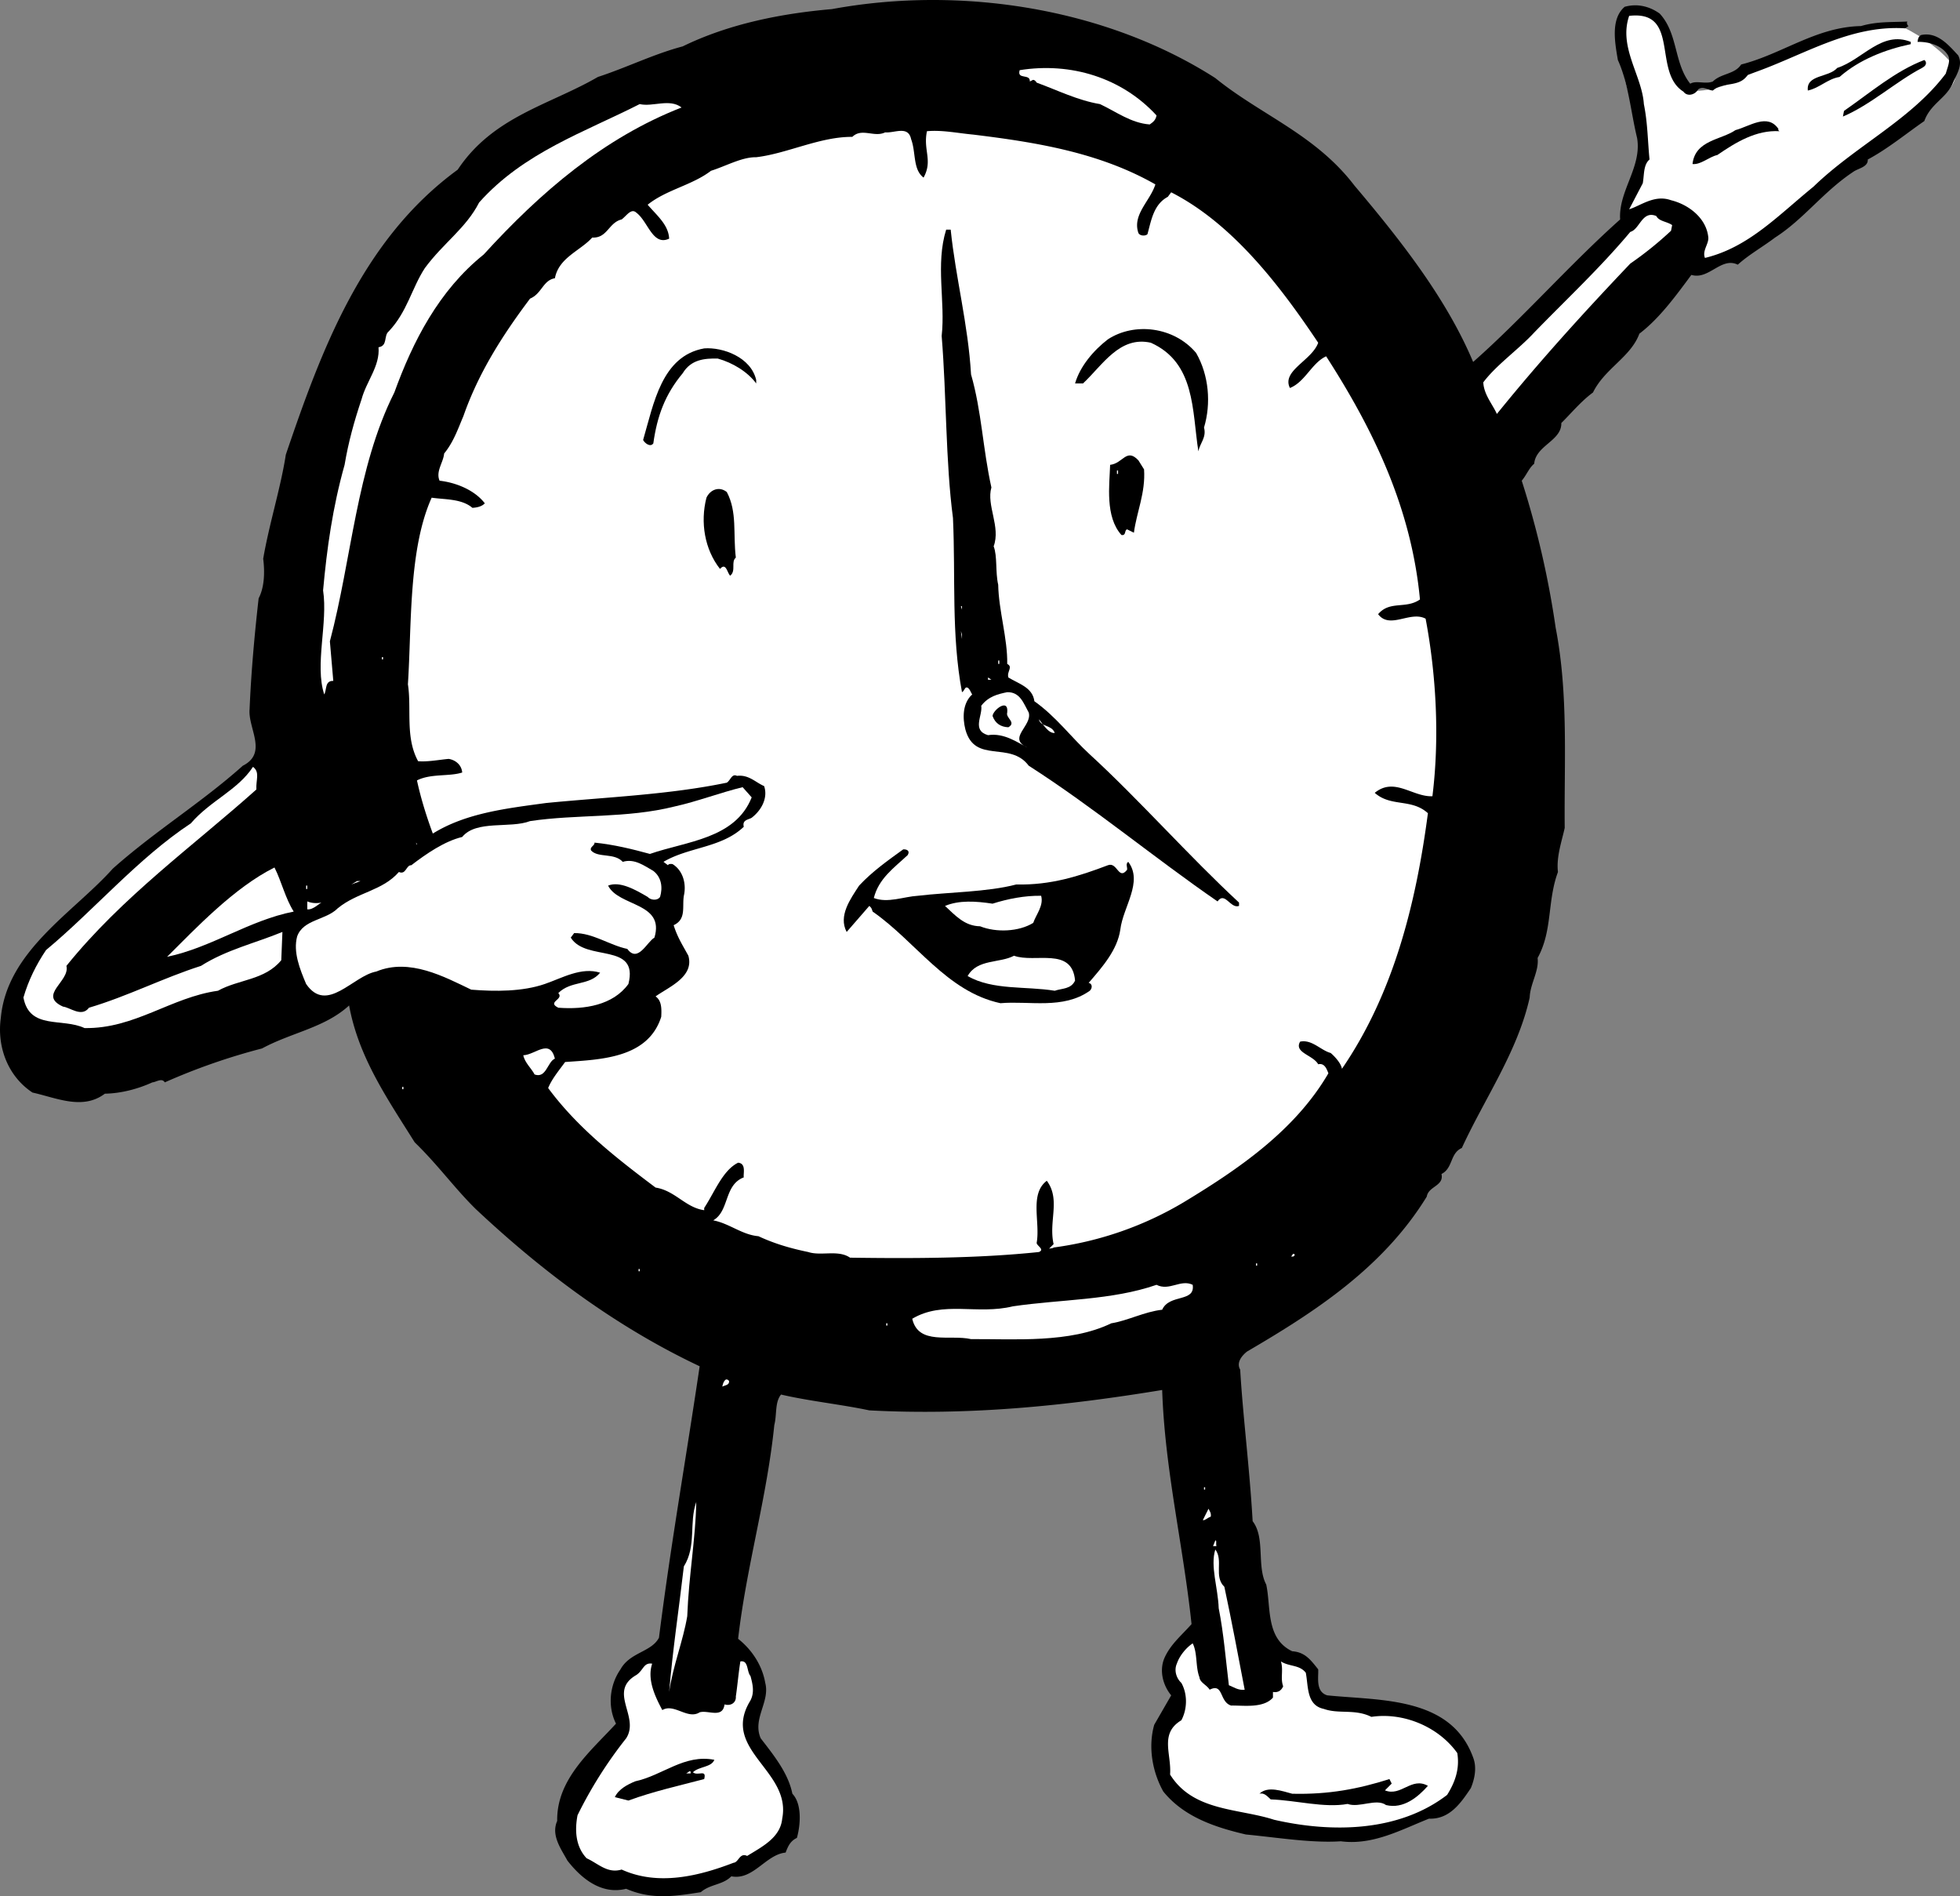
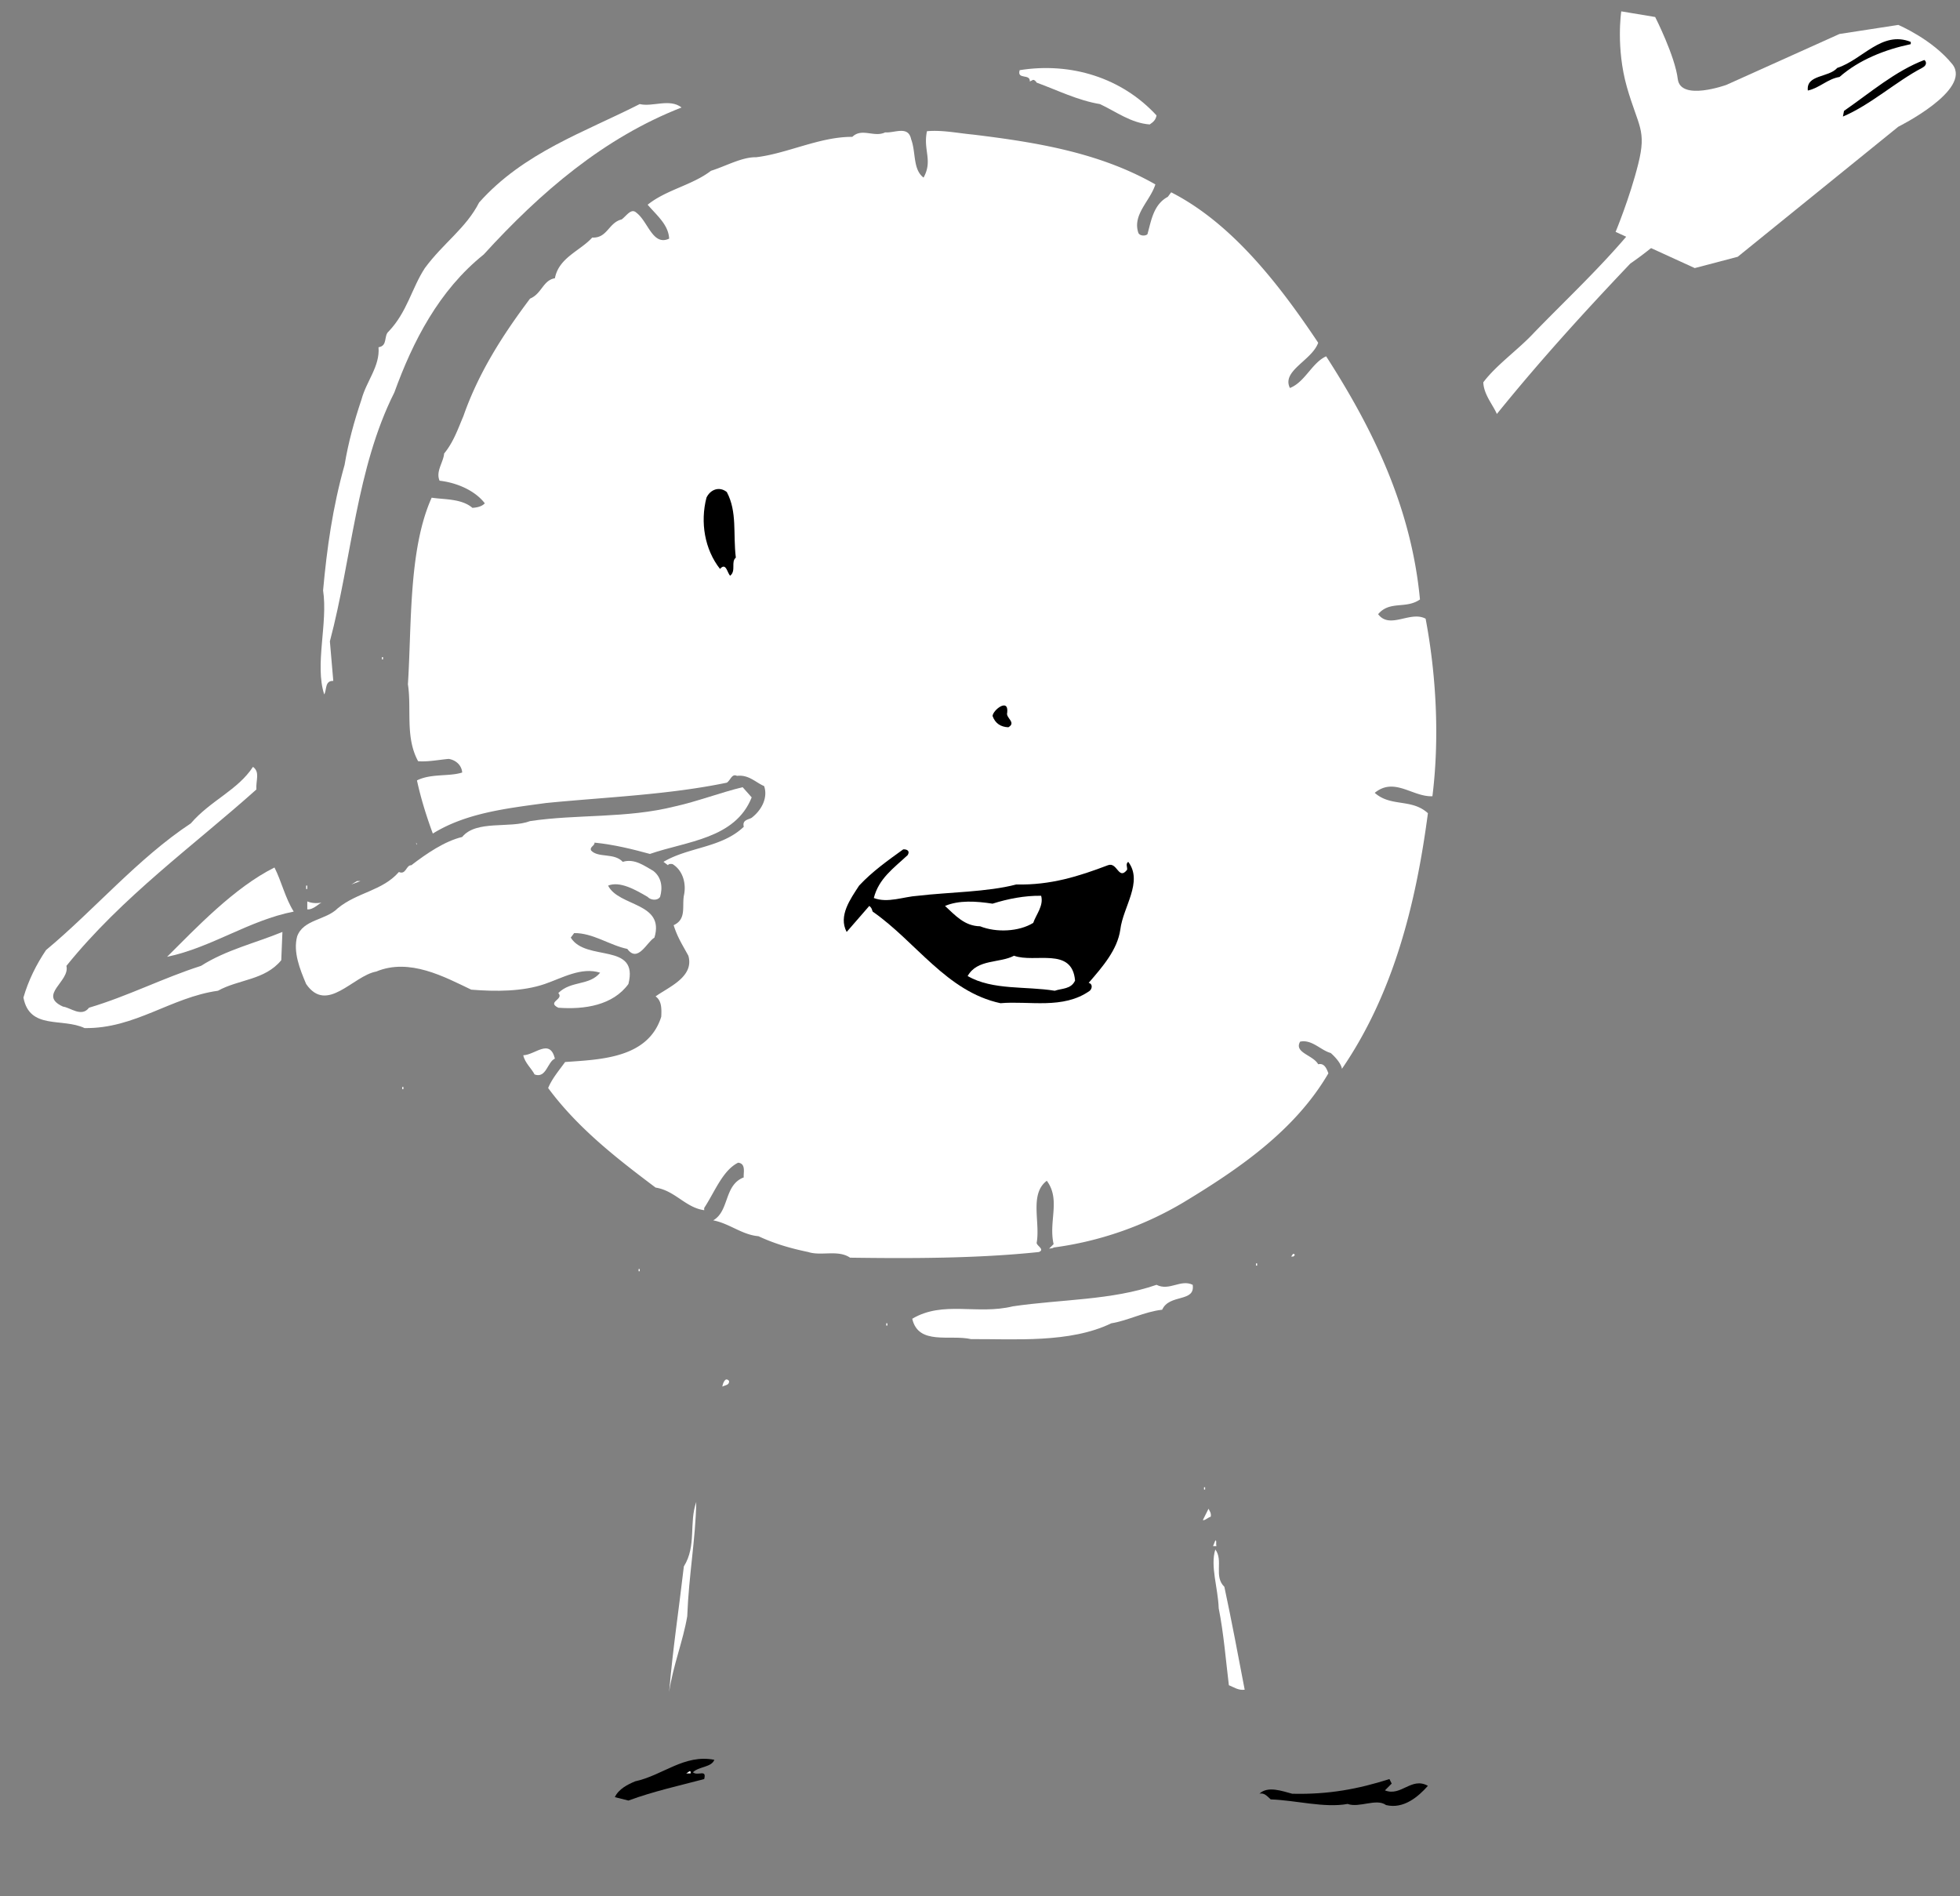
<svg xmlns="http://www.w3.org/2000/svg" width="173.329" height="167.66">
  <rect width="100%" height="100%" fill="#808080" stroke="none" />
  <path fill="#fff" d="M143.373 1.004s-.489 3.215.5 6.7c1.011 3.515 1.761 3.765 1 6.8-.739 2.965-2 6-2 6l7 3.2 3.8-1 14.2-11.5s6.511-3.235 4.8-5.5c-1.789-2.235-4.8-3.5-4.8-3.5l-5.2.8-10 4.5s-4.039 1.465-4.3-.5c-.239-2.035-2-5.5-2-5.5l-3-.5" />
-   <path d="M107.474 6.903c4.04 3.277 8.84 4.976 12.3 9.5 4.04 4.777 8.138 9.976 10.5 15.601 4.34-3.824 8.54-8.625 13-12.601-.16-2.524 1.938-4.625 1.5-7.2-.562-2.324-.76-4.824-1.702-6.898-.258-1.527-.66-3.625.601-4.703 1.14-.324 2.239-.023 3.102.602 1.637 1.773 1.238 4.375 2.7 6.199.538-.324 1.339.074 2-.2.737-.726 1.937-.624 2.5-1.5 3.64-.925 6.64-3.324 10.597-3.398 1.441-.426 2.742-.328 4.101-.402-.058.074-.058.277.102.402l-.3.2c-5.063-.325-9.263 2.574-13.903 4.097-.758 1.176-2.16.578-3.098 1.402-.46-.027-.86-.425-1.3-.101-.262.476-.962.676-1.302.199-2.757-1.723-.257-7.223-4.8-6.7-.957 2.778 1.14 5.278 1.3 7.802.34 1.675.34 3.273.5 4.898-.558.477-.46 1.375-.597 2.102l-1.203 2.3c1.043-.324 2.242-1.324 3.703-.8 1.539.375 3.137 1.574 3.297 3.3.043.575-.559 1.176-.297 1.801 3.84-.926 6.437-3.726 9.597-6.3 3.743-3.626 8.641-5.926 11.7-10 .14-.528.441-1.126.203-1.602-.563-.926-1.762-1.223-2.703-1.2.043-.226.043-.425.3-.601 1.442-.324 2.442.875 3.301 1.8.442.876-.16 1.677-.5 2.5-.558 1.278-1.96 1.778-2.5 3.302-1.558 1.074-3.261 2.476-5 3.398.04.676-.86.777-1.3 1.102-2.66 1.773-4.36 4.175-6.899 5.8-1.16.875-2.262 1.473-3.3 2.399-1.462-.723-2.56 1.375-4.102.902-1.457 1.973-2.86 3.875-4.598 5.2-.762 2.074-3.062 3.074-4.102 5.199-1.058.773-1.96 1.875-2.8 2.699.043 1.574-2.258 1.976-2.399 3.601-.46.375-.66.973-1.101 1.5a80.167 80.167 0 0 1 3 13c1.14 5.875.742 11.875.8 17.7-.257 1.175-.757 2.574-.597 3.898-.961 2.578-.461 5.176-1.8 7.602.14 1.175-.661 2.273-.7 3.5-1.063 4.773-3.961 8.875-6 13.3-1.063.473-.762 1.774-1.8 2.301.237 1.074-1.161 1.074-1.302 2-3.86 6.274-9.86 10.172-15.898 13.7-.461.374-.961.972-.602 1.597.239 4.078.84 8.777 1.102 13.402 1.137 1.473.34 3.973 1.2 5.598.437 1.977-.063 4.777 2.3 5.902 1.137.075 1.637.774 2.297 1.598.043.676-.258 1.977.8 2.3 4.641.477 10.942.075 12.903 5.5.34.876.137 1.876-.203 2.7-.86 1.277-1.86 2.777-3.7 2.703-2.46.973-4.96 2.375-7.8 2-2.559.172-5.559-.328-8.399-.601-2.66-.625-5.46-1.524-7.3-3.801-.961-1.723-1.36-3.926-.801-5.899l1.5-2.601c-.758-.926-1.059-2.223-.598-3.3.54-1.224 1.54-2.024 2.398-3.001-.757-7.125-2.359-13.625-2.597-20.7-8.363 1.376-16.961 2.278-25.902 1.802-2.461-.524-5.36-.825-7.801-1.399-.559.672-.36 1.774-.598 2.7-.66 6.472-2.46 12.472-3.2 18.898 1.24.976 2.138 2.375 2.4 3.902.44 1.672-1.16 3.172-.4 4.899 1.138 1.476 2.438 3.074 2.798 4.898.84.875.742 2.676.402 3.902-.562.274-.762.676-1 1.301-1.762.172-2.86 2.473-4.8 2.098-.762.777-1.86.676-2.7 1.402-2.36.375-4.36.672-6.601-.3-2.258.574-4.06-1.028-5.2-2.5-.558-1.028-1.46-2.227-.898-3.5-.063-3.727 3.039-6.227 5.2-8.602-.763-1.524-.563-3.426.398-4.8.84-1.524 2.742-1.524 3.402-2.798 1.039-8.226 2.437-16.125 3.598-24-7.258-3.426-13.758-8.226-19.801-13.902-1.86-1.824-3.36-3.926-5.399-5.899-2.46-3.925-4.96-7.527-5.8-12.101-2.16 1.976-5.06 2.375-7.7 3.8a55.43 55.43 0 0 0-8.601 3c-.258-.425-.758-.023-1.098 0-1.262.575-2.762.977-4.2 1-1.96 1.477-4.26.376-6.401-.1-2.16-1.423-3.16-4.024-2.801-6.599.543-5.925 6.441-9.324 9.902-13.199 3.738-3.328 7.84-5.828 11.5-9.101 2.238-1.125.438-3.325.598-5 .14-3.325.441-6.625.8-9.801.54-1.024.54-2.426.403-3.5.539-3.125 1.539-6.223 2-9.2 3.137-9.226 6.738-19.023 15.2-25.199 3.14-4.726 8.14-5.726 12.398-8.199 2.539-.828 4.94-2.027 7.5-2.703 4.14-2.023 8.84-2.922 13.199-3.297 11.543-2.125 24.34-.027 33.902 6.098" />
  <path d="M168.974 3.704v.199c-2.262.476-4.562 1.375-6.3 2.902-1.06.172-1.762.973-2.802 1.2-.16-1.426 1.84-1.126 2.602-2 2.238-.727 3.938-3.325 6.5-2.301m1.301 1.699c.137.277-.063.476-.3.601-2.263 1.176-4.563 3.274-7 4.301l.097-.5c2.34-1.625 4.543-3.527 7.101-4.5l.102.098" />
  <path fill="#fff" d="M102.275 10.204c-.063.375-.262.574-.602.8-1.66-.125-2.96-1.125-4.398-1.8-1.961-.325-3.762-1.227-5.602-1.899-.058-.125-.261-.328-.398-.203l-.203.102c.043-.727-1.16-.125-.899-1 4.54-.727 9.04.675 12.102 4m-42-.7c-6.863 2.676-12.461 7.473-17.5 13-3.961 3.176-6.262 7.676-7.902 12.2-3.36 6.675-3.758 14.675-5.7 22l.301 3.5c-.762-.024-.562.773-.8 1.199-.86-2.625.34-6.324-.102-9.2.34-3.726.84-7.324 1.902-11.101.34-2.023.84-3.824 1.5-5.797.438-1.625 1.64-2.926 1.5-4.601.84-.125.438-1.024.899-1.399 1.64-1.726 2.039-3.828 3.199-5.601 1.64-2.227 3.64-3.524 4.8-5.801 3.942-4.426 9.34-6.223 14.2-8.7 1.14.274 2.64-.523 3.703.301" />
-   <path d="M157.373 11.602c-2.06-.125-3.86.977-5.5 2.102-.758.175-1.461.875-2.2.8.239-2.125 2.54-2.125 3.801-3 1.238-.324 2.84-1.527 3.8-.101-.062.074.04.176.099.2" />
  <path fill="#fff" d="M102.173 16.305c-.46 1.473-2.058 2.672-1.5 4.297.14.277.64.277.801.102.34-1.227.54-2.625 1.8-3.301l.298-.399c5.441 2.774 9.64 8.274 13 13.301-.559 1.574-3.258 2.473-2.5 4 1.34-.527 1.941-2.226 3.203-2.8 4.238 6.574 7.539 13.472 8.297 21.5-1.258.874-2.66.074-3.7 1.3 1.04 1.375 2.84-.328 4.2.399.941 4.976 1.242 10.574.601 15.699-1.761.074-3.36-1.723-5.101-.3 1.441 1.276 3.242.476 4.703 1.8-1.063 8.074-3.063 15.976-7.602 22.601-.058-.425-.558-1.027-1-1.402-.86-.223-1.66-1.223-2.699-1-.562.977 1.14 1.176 1.598 2 .543-.125.742.375.902.8-2.96 5.075-7.96 8.477-12.8 11.403a30.242 30.242 0 0 1-11.5 4c-.06.074-.262.074-.4.098l.4-.399c-.462-2.027.64-3.925-.602-5.601-1.559 1.176-.559 3.676-.899 5.5.04.277.739.574.2.8-5.461.575-11.36.575-16.7.5-1.058-.726-2.558-.124-3.699-.5-1.562-.324-2.96-.726-4.402-1.398-1.457-.125-2.559-1.125-4-1.402 1.441-.824.941-3.125 2.703-3.8-.063-.325.238-1.224-.5-1.298-1.363.672-2.063 2.574-3 4v.2c-1.66-.227-2.563-1.727-4.3-2-3.36-2.528-6.86-5.227-9.5-8.801.339-.825.937-1.524 1.5-2.301 3.14-.223 7.339-.324 8.5-4 .038-.723.038-1.426-.5-1.8 1.14-.825 3.437-1.724 2.898-3.599-.56-1.027-.961-1.625-1.301-2.699 1.14-.527.742-1.625.902-2.601.238-1.024-.062-2.227-1-2.801-.16-.024-.36-.024-.402.101l-.399-.3c2.239-1.325 5.14-1.227 7.102-3.102-.16-.625.437-.625.7-.797.937-.726 1.437-1.828 1.097-2.8-.758-.325-1.36-1.028-2.399-.903-.46-.223-.558.375-.898.602-5.16 1.074-10.66 1.273-16 1.8-3.461.473-7.063.875-10 2.7-.563-1.524-1.063-3.125-1.402-4.7 1.242-.625 2.84-.324 4-.699-.06-.726-.66-1.125-1.2-1.203-.86.078-1.86.277-2.699.203-1.16-2.125-.562-4.625-.902-6.8.34-5.227.043-11.926 2.101-16.5 1.14.175 2.64.074 3.602.898.437-.024.84-.125 1.098-.399-.86-1.125-2.461-1.824-4-2-.36-.824.34-1.625.402-2.402.84-1.023 1.238-2.223 1.7-3.297 1.339-3.828 3.437-7.125 5.898-10.402 1.039-.426 1.14-1.625 2.199-1.8.34-1.825 2.242-2.423 3.3-3.599 1.34.075 1.442-1.324 2.602-1.601.438-.324.84-1.024 1.3-.598 1.04.774 1.438 2.973 2.9 2.297-.06-1.223-1.06-2.023-1.9-3 1.638-1.324 3.938-1.723 5.599-3 1.34-.422 2.742-1.223 4-1.2 2.742-.323 5.64-1.823 8.5-1.8.84-.824 1.94.078 2.902-.398.84.074 2.039-.625 2.297.601.441 1.172.14 2.672 1.101 3.399.84-1.524-.058-2.426.301-4.102 1.34-.125 2.738.176 4.098.3 5.543.677 11.14 1.575 16.101 4.403m45.7 3.598-.098.5a31.275 31.275 0 0 1-3.602 2.902c-4.16 4.375-8.058 8.672-11.8 13.297-.36-.824-1.16-1.723-1.2-2.797 1.14-1.527 3.14-2.926 4.5-4.402 2.84-2.926 5.84-5.723 8.5-8.899.84-.226 1.04-1.925 2.301-1.402.238.477.938.477 1.398.8" />
-   <path d="M84.072 20.305c.441 4.274 1.543 8.375 1.8 12.797.942 3.277 1.04 6.578 1.801 10-.46 1.578.84 3.477.2 5.203.34.875.14 2.274.402 3.399.039 2.273.84 4.773.797 7 .543.273-.059.675.101 1.199.942.574 2.14.875 2.301 2.101 1.938 1.375 3.238 3.176 4.899 4.7 4.34 3.976 8.84 9.074 13.199 13.101v.297c-.758.277-1.258-1.324-1.899-.398-5.558-3.825-10.96-8.325-16.699-12-1.66-2.227-4.762-.125-5.601-3.2-.258-1.027-.258-2.324.601-3.101-.16-.223-.16-.426-.402-.598-.258-.125-.258.274-.5.399-.957-5.125-.559-10.125-.797-15.399-.66-5.027-.563-10.726-1-16.101.34-3.024-.563-6.325.398-9.399h.399m21.703 10.899c1.137 1.976 1.34 4.476.7 6.601.237.875-.36 1.375-.5 2.098-.563-3.625-.263-7.824-4.2-9.598-2.762-.625-4.262 1.973-6 3.598h-.703c.441-1.524 1.64-2.926 2.902-3.899 2.34-1.527 5.84-1.125 7.8 1.2m-38.901 2.398v.3c-.758-1.023-2.06-1.823-3.399-2.198-1.16-.024-2.36.074-3.101 1.3-1.56 1.875-2.258 3.774-2.598 6.2-.262.375-.762-.024-.902-.301.94-3.223 1.64-7.426 5.402-8.098 1.637-.125 4.137.774 4.598 2.797m34.3 7.902c.14 2.075-.66 3.774-.898 5.598l-.602-.297c-.261.074-.058.574-.5.5-1.46-1.625-1.058-4.426-1-6.203 1.14-.125 1.442-1.523 2.5-.398l.5.8" />
  <path fill="#fff" d="M98.775 41.602h.098v.3h-.098v-.3" />
  <path d="M65.072 49.305c-.457.375.043 1.172-.5 1.598-.258-.223-.36-1.223-.899-.598-1.36-1.726-1.761-4.125-1.199-6.3.34-.727 1.14-1.028 1.8-.5.938 1.773.54 3.675.798 5.8" />
  <path fill="#fff" d="m85.072 53.903-.098-.3h.098zm0 2.601-.098-.699.098.297zm-51.297 1.598h.098v.203h-.098v-.203m54.5.301h.098v.3h-.098v-.3m-.902 1.699v-.2l.3.2zm3.601 2.902c.34 1.176-1.96 2.274-.101 3.098-.86-.422-2.06-1.324-3.5-1.098-1.461-.425-.461-1.726-.598-2.601.637-.824 1.437-1.024 2.297-1.2 1.14-.023 1.441.977 1.902 1.801" />
  <path d="M89.072 63.004c-.16.473.84.875.101 1.301-.66-.027-1.16-.328-1.398-1 .039-.527 1.437-1.625 1.297-.3" />
  <path fill="#fff" d="M93.275 64.805c-.563.074-1.063-.828-1.402-1.203.14.676 1.14.477 1.402 1.203m-70.602 5c-5.558 4.973-11.86 9.473-16.8 15.598.34 1.375-2.56 2.574-.301 3.601.64.075 1.64.973 2.3.098 3.442-1.023 6.54-2.625 9.903-3.7 2.238-1.425 4.84-2.023 7.2-3l-.102 2.5c-1.461 1.778-3.758 1.677-5.598 2.7-4.16.578-7.363 3.375-11.8 3.3-1.962-.925-4.86.177-5.403-2.698.441-1.524 1.14-2.926 2-4.2 4.242-3.527 8.14-8.125 12.8-11.199 1.743-2.027 4.141-2.926 5.5-5 .641.473.243 1.172.301 2m43.801.699c-1.46 3.676-5.762 3.875-9 5-1.562-.425-3.16-.824-4.902-1 .043.274-.457.375-.297.7.637.675 2.039.175 2.797 1 1.043-.325 1.941.375 2.703.8.738.575.84 1.473.598 2.301-.258.375-.86.274-1.098 0-1.063-.625-2.461-1.426-3.5-1 .937 1.875 5.039 1.473 4.098 4.598-.66.375-1.461 2.277-2.399 1-1.562-.324-3.062-1.426-4.7-1.399l-.3.399c1.34 2.176 6.04.375 5.098 4.101-1.36 1.875-3.86 2.274-6.2 2.098-1.058-.523.54-.723 0-1.297 1.141-1.125 2.743-.625 3.7-1.8-1.66-.528-3.36.472-4.899 1-1.96.675-4.36.675-6.5.5-2.36-1.126-5.46-2.825-8.398-1.602-2.063.375-4.363 3.777-6.203 1.101-.559-1.324-1.16-2.824-.797-4.199.539-1.527 2.539-1.426 3.598-2.5 1.742-1.426 3.94-1.527 5.402-3.203.637.277.637-.625 1.098-.598 1.34-1.027 2.94-2.125 4.5-2.5 1.242-1.527 4.242-.726 6-1.402 4.14-.625 8.539-.223 12.8-1.297 1.942-.426 4.04-1.226 6-1.703l.801.902m-29.601 4.2-.098-.2.098.098zm0 0" />
  <path d="M80.275 75.602c-1.262 1.176-2.563 2.078-3 3.8 1.238.477 2.637-.124 3.898-.198 2.739-.325 6.14-.325 8.7-1 3.039.074 5.539-.727 8.101-1.7.84-.324.938 1.375 1.7.399.038-.223-.16-.524.1-.7 1.34 1.774-.46 3.977-.702 6-.258 1.774-1.559 3.274-2.797 4.7.34.074.34.476.098.7-2.36 1.675-5.36.874-7.899 1.1-4.762-1.023-7.46-5.425-11.3-8.1-.06-.126-.06-.325-.301-.5l-2 2.3c-.758-1.426.34-2.926 1.101-4.098 1.14-1.226 2.54-2.226 3.899-3.203.242-.023.64.078.402.5" />
  <path fill="#fff" d="M25.974 80.602c-3.96.777-7.262 3.176-11.2 4 2.54-2.523 5.938-6.125 9.5-7.898.638 1.273.938 2.675 1.7 3.898m5.098-2.398.5-.301h.3zm-4 .101h.101v.297h-.101v-.297m65 .899c.242.875-.457 1.675-.7 2.398-1.257.777-3.257.875-4.699.3-1.36-.023-2.16-.925-3.101-1.8 1.242-.523 2.742-.422 4.203-.2 1.34-.425 2.84-.722 4.297-.698m-63.598.601c-.16-.027-.762.672-1.3.598v-.7c.44.176.84.176 1.3.102m66.598 6.899c-.36.773-1.16.675-1.797.898-2.563-.422-5.461-.023-7.703-1.297.84-1.527 2.84-1.125 4.101-1.8 1.84.675 5.14-.825 5.399 2.199m-46 6.898c-.66.277-.758 1.777-1.797 1.402-.262-.527-.863-1.027-1-1.699 1.039-.027 2.34-1.527 2.797.297m-13.5 2.5h.101v.203h-.101v-.203m78.902 14.801c.04.074.04.074-.102.199h-.199c.14-.125.14-.324.301-.2m-3.402.802h.101v.199h-.101v-.2m-54.598.501h.098v.199h-.098v-.2m49 1.399c.238 1.578-2.062.777-2.7 2.203-1.562.172-3.062.973-4.5 1.2-3.66 1.773-8.562 1.374-12.401 1.398-1.86-.426-4.66.574-5.2-1.801 2.739-1.625 5.739-.324 8.899-1.098 4.242-.625 8.742-.527 12.703-1.902 1.137.578 2.137-.523 3.2 0m-27.102 3.402h.101v.2h-.101v-.2m-13.899 5.098c.04.375-.36.375-.601.5.039-.223.242-.922.601-.5m42 9.402h.098v.2h-.098v-.2m-45.699 11.399c-.363 2.176-1.262 4.375-1.602 6.7.34-3.923.84-7.126 1.301-11.099 1.14-1.824.438-3.824 1.098-5.699-.059 3.274-.66 6.473-.797 10.098m46.297-8.801c-.258.078-.559.375-.7.3l.5-1c.141.278.243.376.2.7m.5 2.602h-.297l.2-.5c.14-.024.038.273.097.5m.703 3.601c.637 2.973 1.238 6.172 1.797 9.098-.559.074-.957-.223-1.399-.399-.261-2.125-.46-4.625-.898-6.8-.063-1.825-.762-3.727-.3-5.2.737.973-.161 2.375.8 3.301" />
-   <path fill="#fff" d="M106.072 148.305c.043.473.64.672.902 1.098 1.238-.625.84 1.074 1.898 1.402 1.04-.027 2.84.274 3.7-.703v-.5c.441.078.742-.125.902-.5-.262-.723.04-1.422-.2-2.2.74.477 1.638.278 2.2 1 .238 1.177.04 2.876 1.598 3.2 1.34.477 2.742-.023 4.203.703 2.84-.426 5.937.875 7.597 3.2.243 1.472-.257 2.675-.898 3.699-4.262 3.273-10.16 3.375-15.3 2.199-3.16-1.024-7.16-.723-9.2-4 .14-1.824-.96-3.625 1-4.8.54-1.024.54-2.325 0-3.298-.46-.426-.66-1.125-.402-1.703.242-.723.84-1.422 1.402-1.797.438.875.238 2.074.598 3m-39.699-.101c.14.574.44 1.476-.098 2.3-2.461 4.274 3.738 6.075 2.898 10.301-.16 1.672-1.761 2.473-3.101 3.297-.66-.324-.758.578-1.2.602-3.058 1.175-6.66 2.074-9.898.601-1.262.375-2.062-.527-3.101-1-.961-1.027-1.06-2.426-.801-3.8a37.79 37.79 0 0 1 4.3-6.801c1.243-1.926-1.66-4.125.903-5.602.637-.422.637-1.125 1.398-1-.46 1.375.239 2.875.899 4.102 1.043-.625 2.242.875 3.3.199.743-.223 2.04.574 2.2-.7.64.176 1.043-.226 1-.699.14-.925.242-2.125.402-3.101.738-.125.54.875.899 1.3" />
  <path d="M63.173 155.602c-.261.676-1.36.578-1.898 1.102.437.375 1.238-.325 1 .601-2.16.574-4.461 1.074-6.703 1.899l-1.2-.301c.34-.723 1.141-1.125 1.801-1.399 2.442-.527 4.34-2.425 7-1.902" />
  <path fill="#fff" d="M61.072 156.805h-.399c.14-.027.442-.426.399 0" />
  <path d="m123.072 157.704-.598.601c1.438.574 2.34-1.226 3.8-.402-.862.976-2.16 2.074-3.702 1.7-.86-.626-2.36.276-3.399-.099-2.058.375-4.558-.324-6.8-.402-.258-.223-.56-.625-1-.5.742-.723 2.039-.223 2.902 0 3.238.078 5.84-.422 8.597-1.297l.2.399" />
</svg>